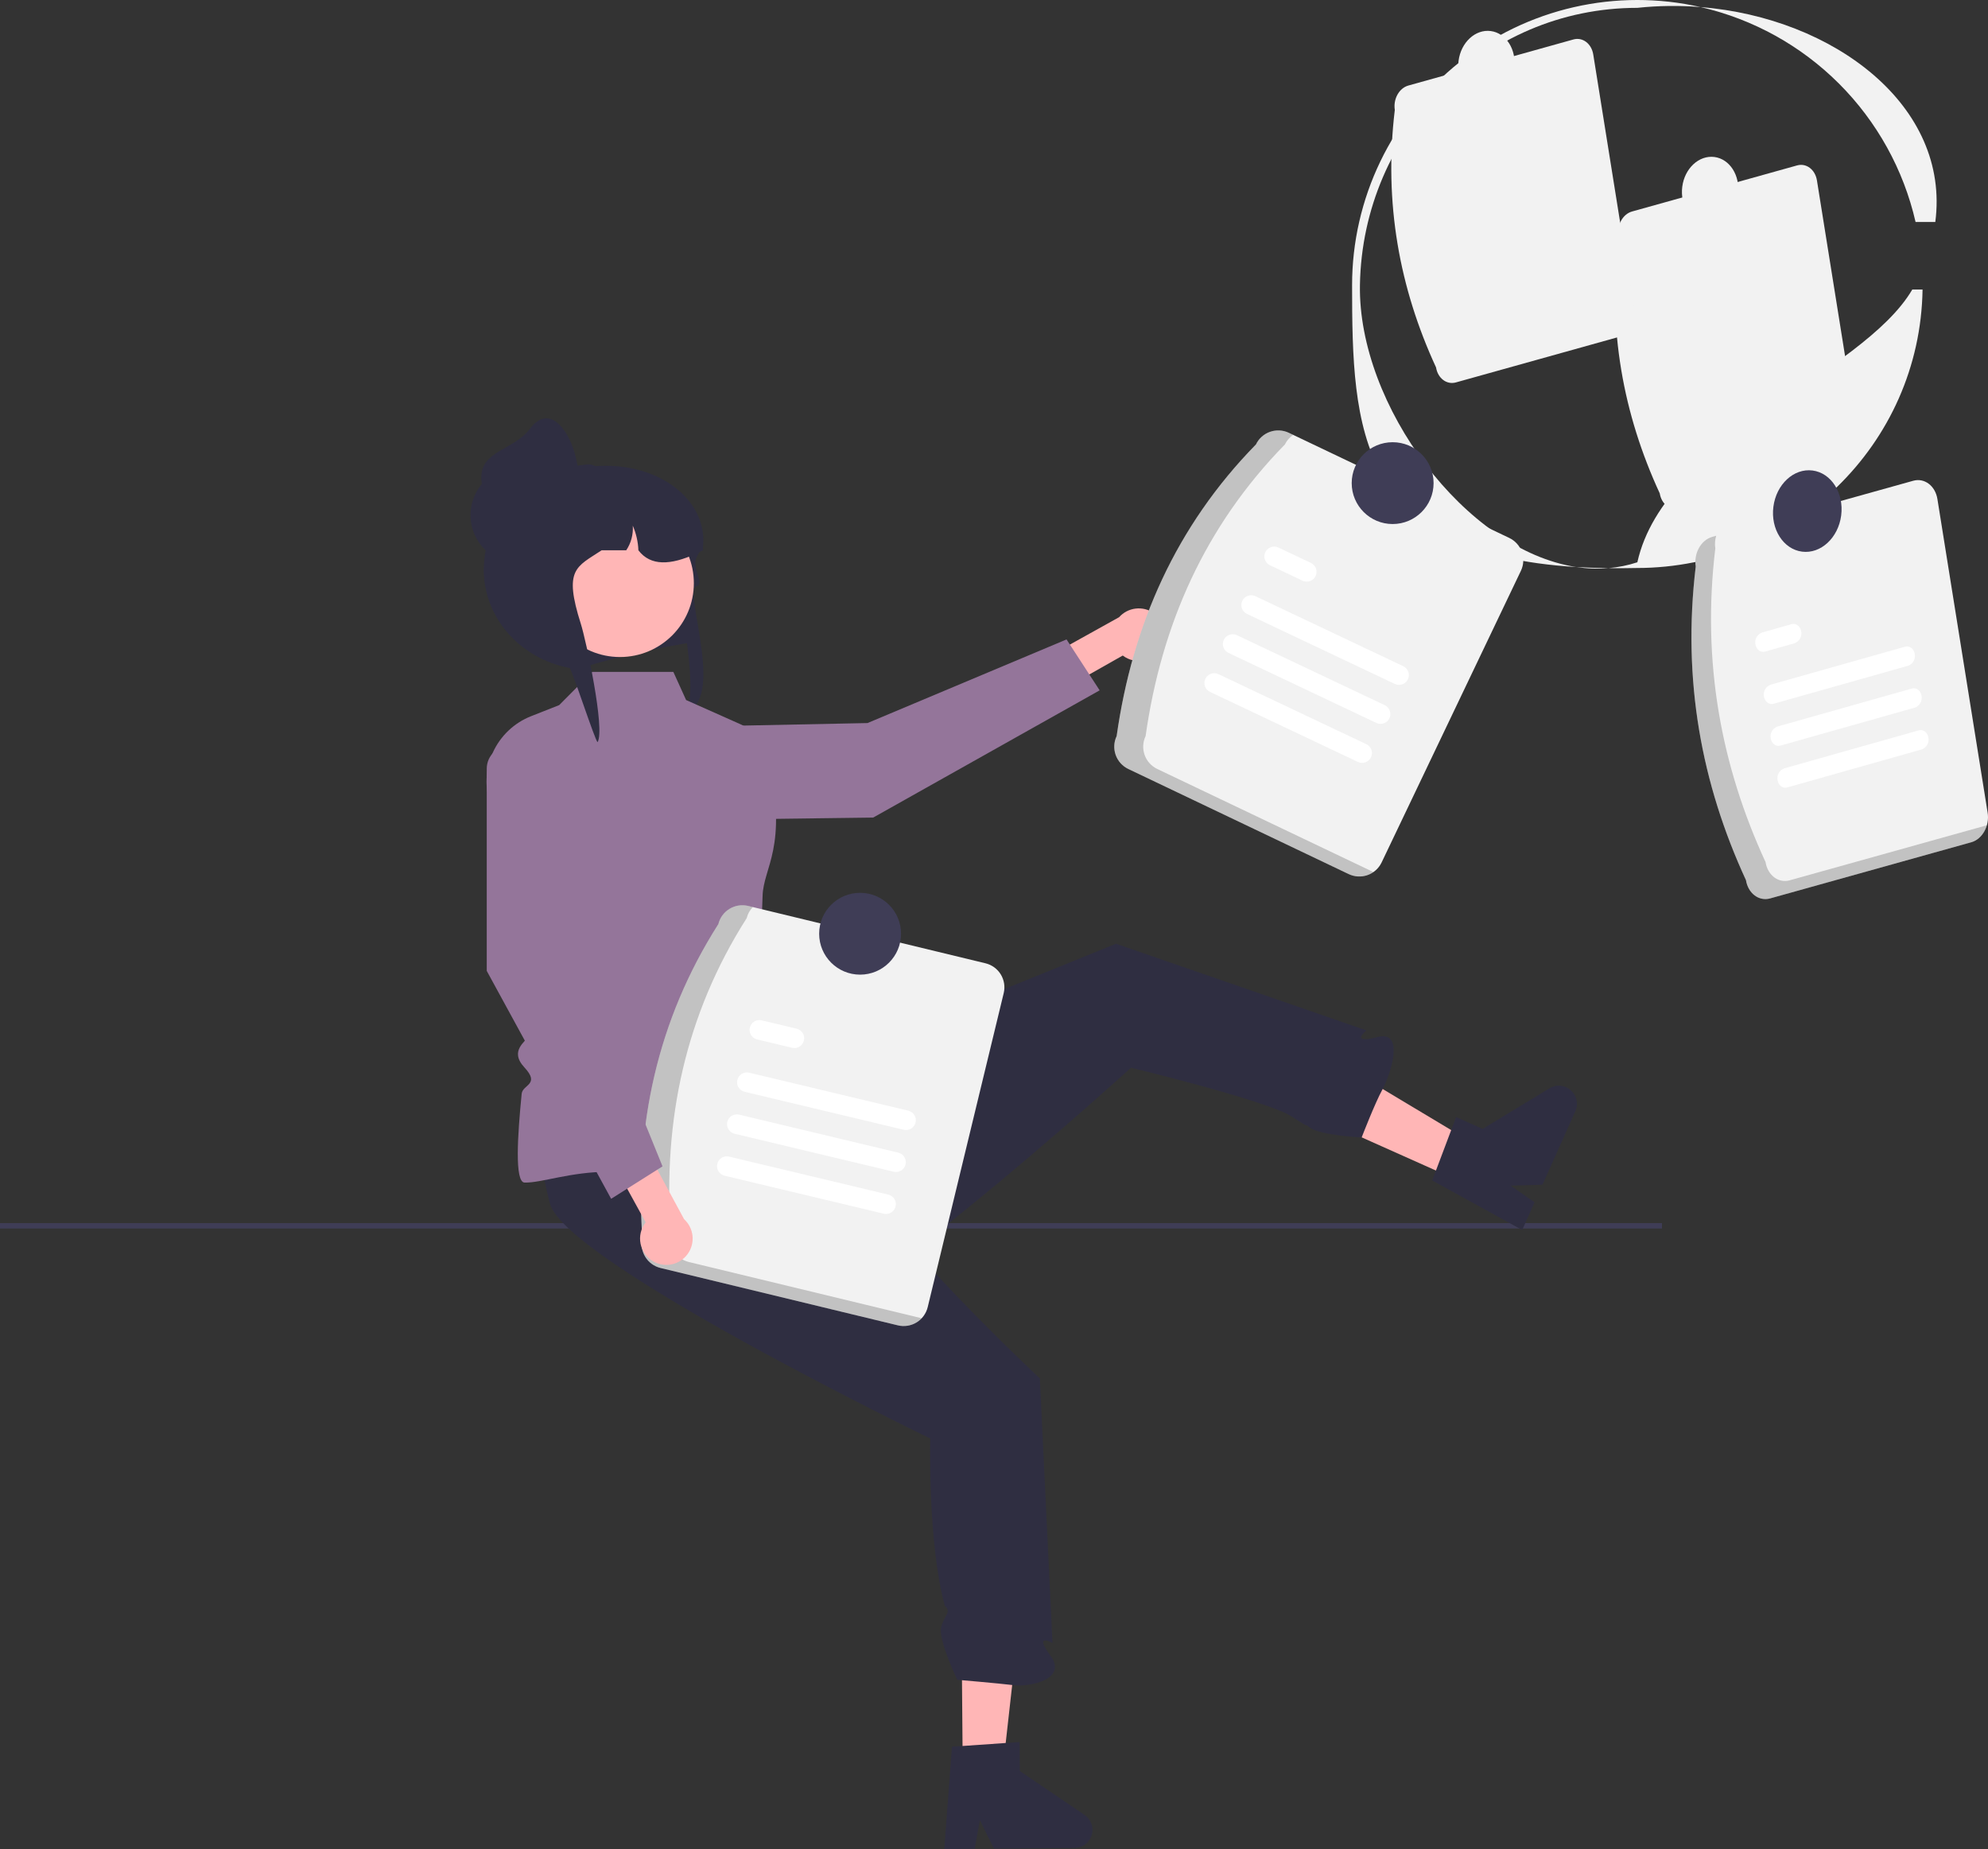
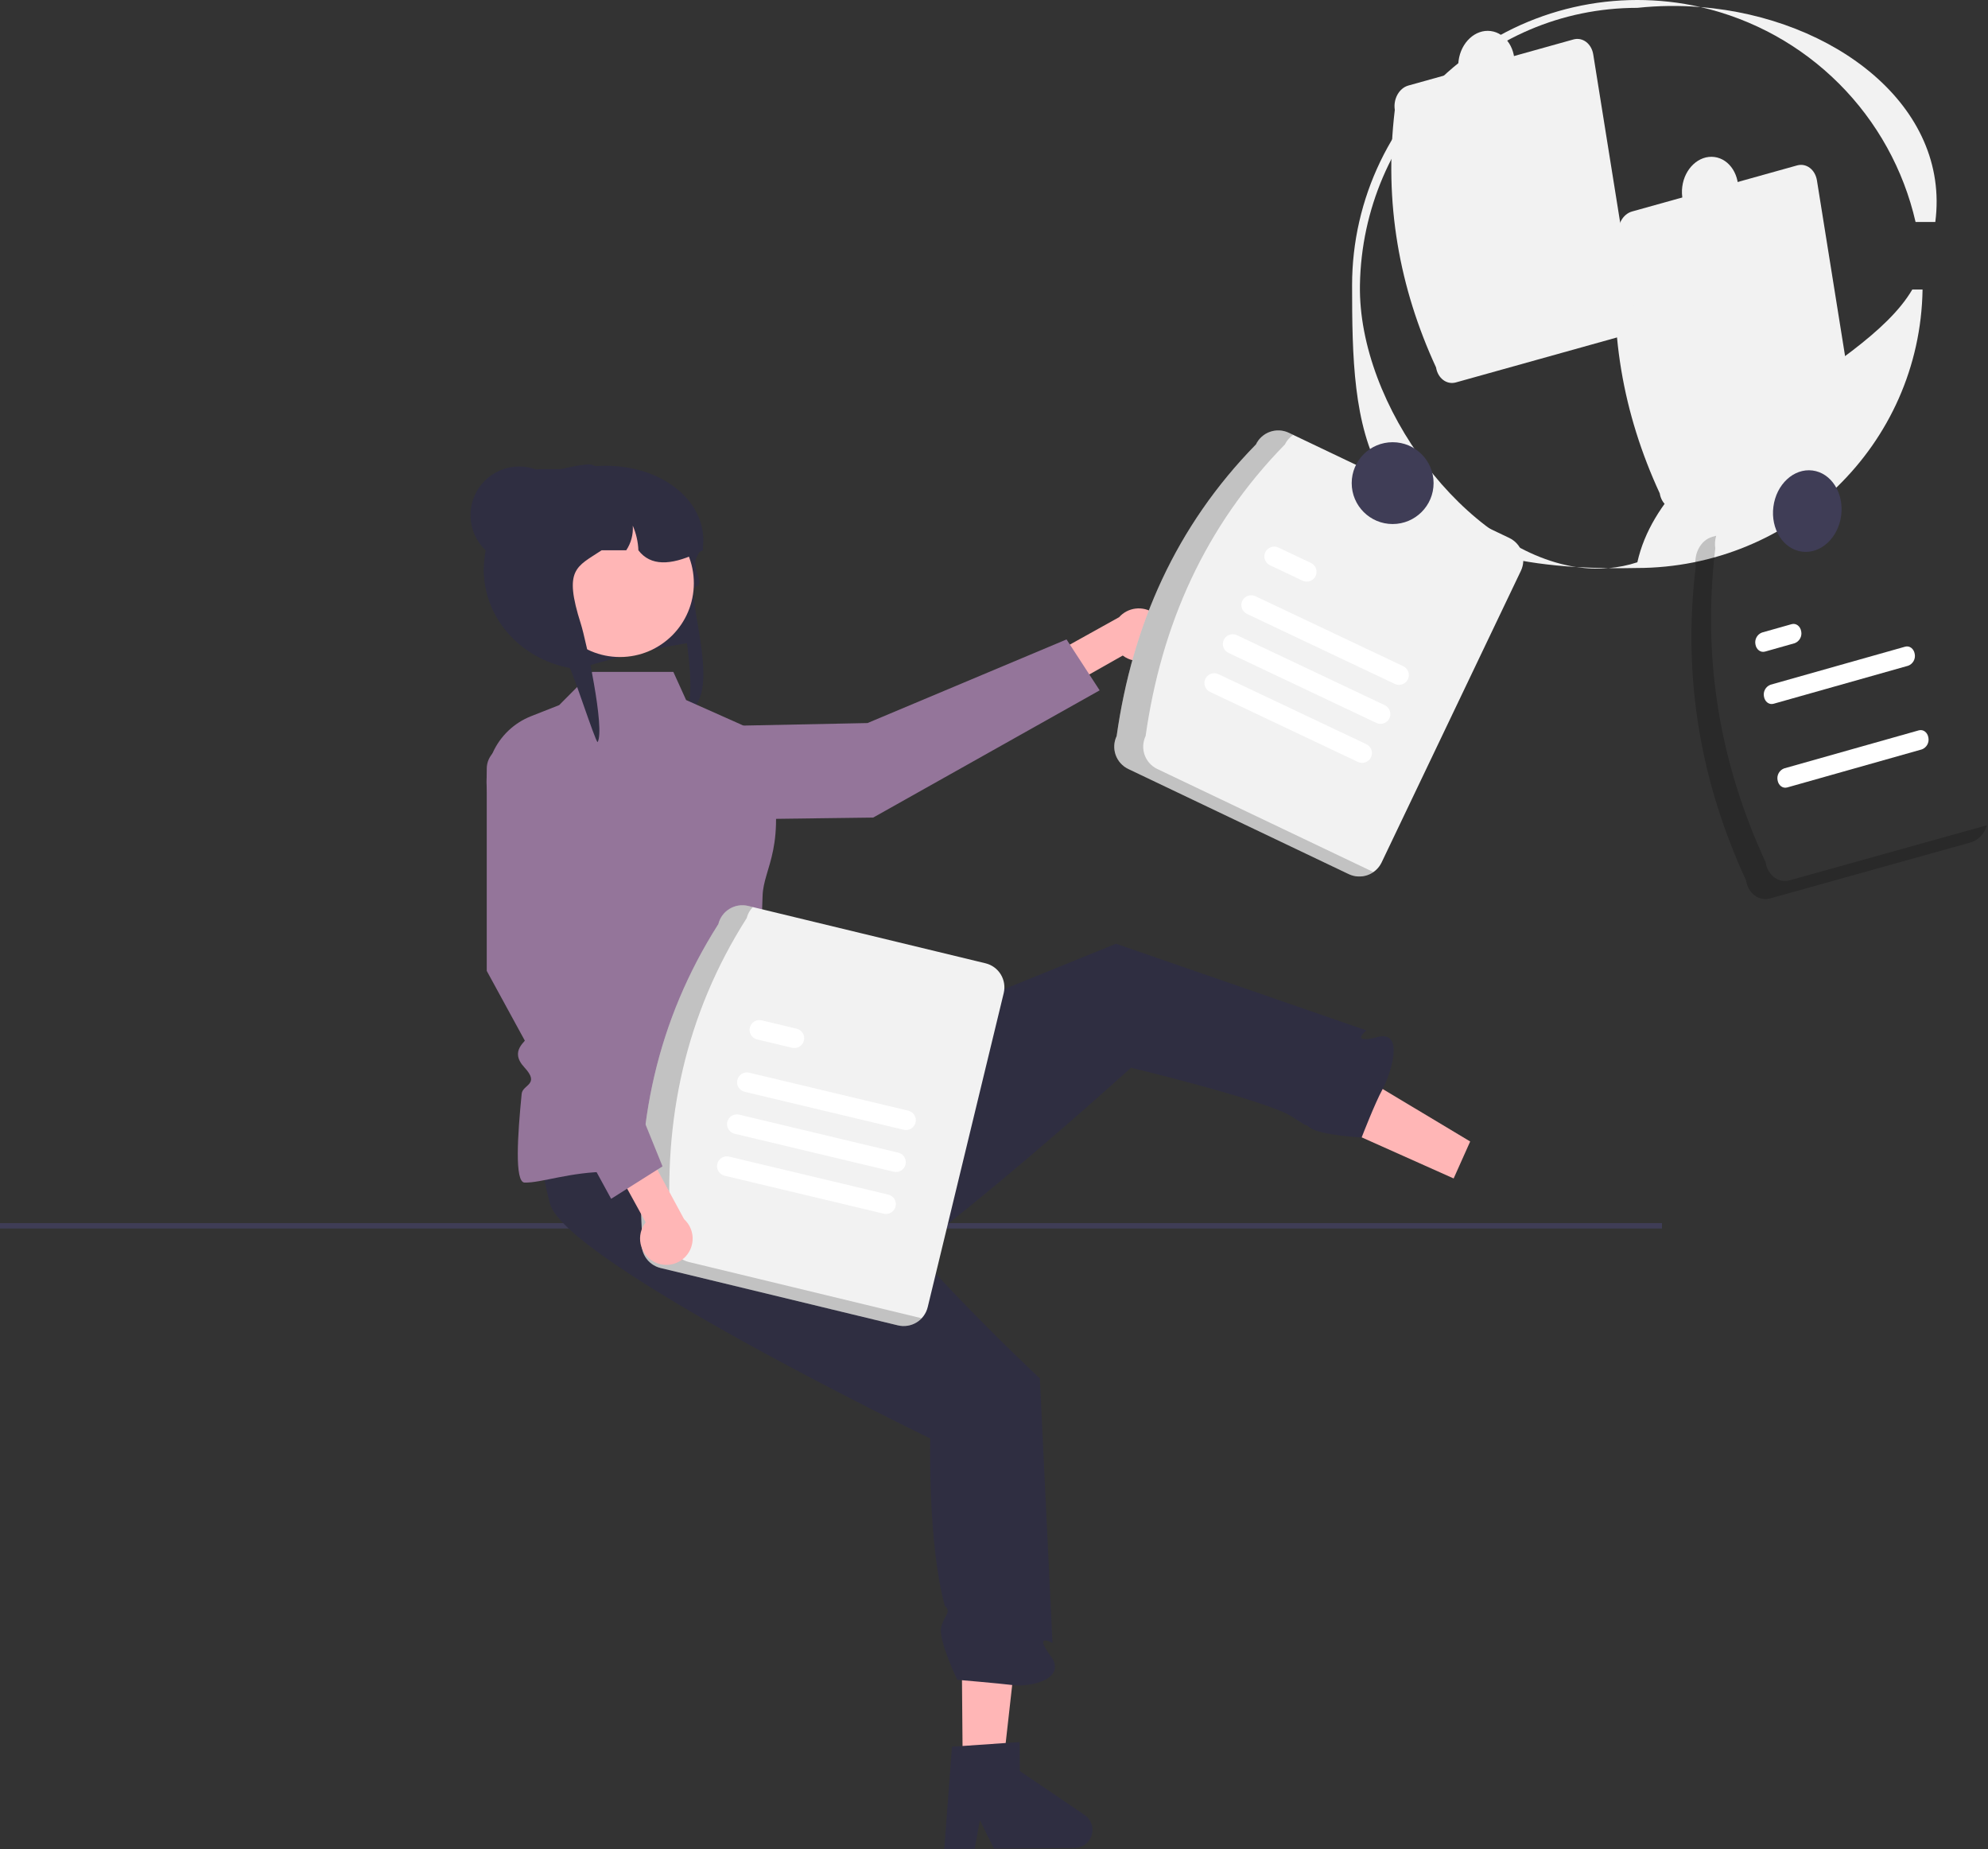
<svg xmlns="http://www.w3.org/2000/svg" width="243" height="226" viewBox="0 0 243 226" fill="none">
  <rect x="0" y="0" width="243" height="226" fill="#333333" stroke="none" />
  <g clip-path="url(#clip0_244_4479)">
    <path d="M234.146 27.13H236.559C238.408 12.948 224.183 2.179 207.869 0.864C214.276 2.333 220.139 5.576 224.787 10.222C229.435 14.867 232.678 20.727 234.146 27.13Z" fill="#F2F2F2" />
    <path d="M196.594 69.441C195.229 69.424 193.92 69.378 192.669 69.303C193.968 69.503 195.285 69.549 196.594 69.441Z" fill="#F2F2F2" />
    <path d="M166.23 34.84C166.545 16.161 181.441 0.959 200.139 0.959C202.707 0.686 205.295 0.655 207.869 0.864C202.763 -0.294 197.462 -0.288 192.359 0.88C187.256 2.049 182.481 4.35 178.39 7.614C174.298 10.877 170.994 15.019 168.723 19.732C166.452 24.446 165.272 29.609 165.27 34.84C165.27 52.553 165.905 67.665 192.669 69.303C179.109 67.245 165.982 49.508 166.23 34.84Z" fill="#F2F2F2" />
    <path d="M233.746 35.386C227.617 45.863 203.518 53.547 200.139 68.723C198.99 69.1 197.8 69.341 196.594 69.441C197.705 69.454 198.85 69.45 200.041 69.423C219.085 69.423 234.706 54.342 235.001 35.386L233.746 35.386Z" fill="#F2F2F2" />
    <path d="M202.876 60.301C198.419 50.64 196.467 40.228 197.834 28.822C197.623 27.495 198.363 26.166 199.489 25.85L219.667 20.217C220.793 19.904 221.877 20.724 222.091 22.051L227.133 53.529C227.344 54.856 226.604 56.186 225.478 56.502L205.3 62.135C204.174 62.447 203.09 61.627 202.876 60.301Z" fill="#F2F2F2" />
    <path d="M212.433 23.699C212.723 21.45 211.436 19.43 209.557 19.188C207.678 18.945 205.919 20.572 205.629 22.821C205.338 25.07 206.625 27.09 208.504 27.332C210.383 27.575 212.142 25.948 212.433 23.699Z" fill="#F2F2F2" />
    <path d="M175.533 44.907C171.076 35.246 169.125 24.835 170.492 13.428C170.28 12.101 171.021 10.772 172.146 10.456L192.324 4.823C193.45 4.51 194.535 5.331 194.749 6.657L199.79 38.136C200.001 39.462 199.261 40.792 198.136 41.108L177.958 46.741C176.832 47.054 175.747 46.233 175.533 44.907Z" fill="#F2F2F2" />
    <path d="M185.09 8.305C185.381 6.056 184.094 4.036 182.215 3.794C180.336 3.551 178.577 5.178 178.286 7.427C177.996 9.676 179.283 11.696 181.162 11.938C183.041 12.181 184.799 10.554 185.09 8.305Z" fill="#F2F2F2" />
    <path d="M203.151 149.493H0V150.154H203.151V149.493Z" fill="#3F3D56" />
    <path d="M82.635 71.549C82.395 70.711 85.745 78.392 84.948 78.485C81.318 78.901 73.274 80.777 70.746 81.787C70.632 81.774 70.518 81.761 70.408 81.745C70.136 81.715 69.872 81.672 69.611 81.622C63.723 80.509 59.269 75.677 59.149 69.845C59.142 69.762 59.142 69.677 59.142 69.594C59.141 69.191 59.162 68.789 59.206 68.388C59.261 67.842 59.356 67.3 59.49 66.767L59.477 66.763C57.133 64.564 58.121 60.485 61.108 58.764C62.406 58.019 63.845 57.552 65.334 57.394C65.738 57.35 66.144 57.328 66.55 57.328H70.364C71.153 57.158 71.953 57.042 72.758 56.981H72.765C80.444 56.396 86.499 61.073 85.933 66.763C85.93 66.77 85.923 66.777 85.92 66.783C85.755 67.028 85.612 67.259 85.484 67.48C85.36 67.688 85.257 67.886 85.166 68.075C84.466 69.528 86.265 71.356 85.072 71.698C83.486 72.152 89.245 87.072 82.965 87.072C86.02 87.94 83.296 73.861 82.635 71.549Z" fill="#2F2E41" />
    <path d="M117.674 215.766L122.627 215.724L124.818 196.192L117.51 196.254L117.674 215.766Z" fill="#FFB6B6" />
    <path d="M133.537 223.635C133.542 224.221 133.313 224.786 132.902 225.204C132.49 225.623 131.929 225.861 131.342 225.867L121.496 225.949L119.772 222.457L119.139 225.966L115.423 226L116.362 213.485L117.654 213.399L122.926 213.035L124.627 212.922L124.657 216.463L132.567 221.823C132.863 222.024 133.106 222.294 133.275 222.61C133.444 222.925 133.534 223.277 133.537 223.635Z" fill="#2F2E41" />
    <path d="M123.952 205.97C121.982 205.732 117.01 205.309 117.01 205.309C117.01 205.309 114.664 200.415 115.044 198.892C115.417 197.363 116.349 197.052 115.483 196.253C113.375 188.465 113.712 175.816 113.712 175.816C113.712 175.816 102.361 170.324 90.868 163.966C79.633 157.747 68.263 150.702 67.235 147.152C66.556 144.612 66.101 142.019 65.873 139.4C65.701 137.683 65.595 135.998 65.529 134.489C65.374 131.034 65.437 128.481 65.437 128.481L79.759 128.244L89.245 128.026H90.237V129.677L92.729 133.911C92.729 133.911 97.036 138.915 96.53 139.38C95.919 139.945 96.104 140.447 98.276 140.857C98.893 140.965 99.522 140.99 100.146 140.933C103.653 140.665 105.121 142.67 105.207 143.109C105.795 146.21 111.695 152.948 117.222 158.698H117.225C122.326 164.009 127.105 168.474 127.105 168.474L127.376 174.171L128.649 200.808C128.649 200.808 126.262 199.473 128.394 202.35C130.526 205.23 125.922 206.204 123.952 205.97Z" fill="#2F2E41" />
    <path d="M177.684 144.034L179.706 139.516L162.841 129.4L159.857 136.068L177.684 144.034Z" fill="#FFB6B6" />
-     <path d="M191.444 132.892C191.98 133.132 192.398 133.574 192.608 134.122C192.818 134.67 192.801 135.279 192.562 135.815L188.542 144.796L184.647 144.911L187.578 146.945L186.063 150.335L175.062 144.277L175.522 143.067L177.384 138.125L177.988 136.532L181.223 137.978L189.392 133.02C189.698 132.835 190.045 132.726 190.402 132.704C190.76 132.681 191.117 132.746 191.444 132.892Z" fill="#2F2E41" />
    <path d="M169.009 133.099C168.998 133.124 168.984 133.148 168.972 133.169C168.051 134.859 166.539 138.769 166.444 139.01C166.442 139.014 166.44 139.019 166.44 139.024C166.44 139.024 161.45 138.767 160.175 137.853C158.898 136.932 160.831 138.388 157.885 136.462C156.361 135.461 151.143 133.898 146.47 132.621C142.122 131.432 138.247 130.498 138.247 130.498C138.247 130.498 134.822 133.613 129.861 137.917L129.858 137.919C125.25 141.908 119.311 146.924 113.555 151.415C101.234 155.036 88.228 158.174 84.977 156.411C82.692 155.11 80.524 153.612 78.499 151.935L81.847 143.166L90.701 133.902L100.02 130.118L103.666 128.637L108.771 126.567L136.411 115.346L167.02 125.94C167.02 125.94 164.888 127.661 168.358 126.753C171.78 125.859 169.972 131.287 169.009 133.099Z" fill="#2F2E41" />
    <path d="M72.388 82.118H82.304L83.865 85.561L90.506 88.518C91.37 88.903 92.131 89.486 92.728 90.218C93.325 90.951 93.741 91.814 93.943 92.737C96.334 103.66 93.309 105.929 93.212 109.53C92.881 121.751 91.178 124.181 91.369 127.198C91.426 128.101 91.977 131.67 93.751 131.334C95.526 130.998 94.569 132.409 94.989 132.958C95.352 133.432 97.26 132.803 96.062 134.378C94.865 135.952 99.985 140.246 96.848 140.246C90.898 140.246 78.999 143.218 74.371 143.218C69.744 143.218 66.168 144.589 64.124 144.539C62.879 144.509 63.269 138.707 63.766 133.683C63.879 132.545 66.065 132.575 64.103 130.465C62.141 128.356 64.451 127.26 64.455 126.705C64.459 126.115 65.567 124.629 64.185 122.199C62.802 119.769 64.077 120.774 64.017 120.011C63.554 114.131 62.891 106.633 62.891 106.633L59.968 98.413C59.221 96.311 59.319 94.002 60.243 91.973C61.167 89.943 62.844 88.351 64.92 87.533L68.349 86.181L72.388 82.118Z" fill="#94759A" />
    <path d="M142.031 79.086C141.81 79.497 141.503 79.855 141.131 80.135C140.758 80.416 140.329 80.612 139.873 80.711C139.418 80.809 138.946 80.808 138.49 80.706C138.035 80.605 137.608 80.405 137.237 80.122L123.268 88.024L120.131 84.701L136.79 75.437C137.313 74.849 138.034 74.473 138.816 74.381C139.598 74.288 140.387 74.486 141.033 74.936C141.678 75.385 142.137 76.056 142.321 76.821C142.505 77.586 142.402 78.392 142.031 79.086Z" fill="#FFB6B6" />
    <path d="M79.135 97.738L78.923 100.283L106.732 99.926L134.414 84.376L130.367 78.153L106.036 88.374L88.744 88.725C86.31 88.774 83.981 89.722 82.207 91.387C80.432 93.052 79.338 95.314 79.135 97.738Z" fill="#94759A" />
    <path d="M75.78 80.304C80.767 80.304 84.811 76.264 84.811 71.28C84.811 66.296 80.767 62.256 75.78 62.256C70.792 62.256 66.749 66.296 66.749 71.28C66.749 76.264 70.792 80.304 75.78 80.304Z" fill="#FFB6B6" />
    <path d="M85.933 67.256C85.782 67.335 85.635 67.407 85.484 67.48C85.327 67.556 85.169 67.632 85.012 67.701C81.988 69.072 79.527 69.224 78.033 67.256C77.993 66.22 77.76 65.201 77.347 64.25C77.42 65.312 77.139 66.369 76.549 67.256H73.542C70.445 69.31 68.854 69.525 71.004 76.269C71.603 78.148 73.987 89.083 73.049 90.705C72.778 90.675 69.872 81.672 69.611 81.622C63.723 80.509 59.269 75.677 59.149 69.845C59.155 69.548 59.175 69.25 59.206 68.96C59.593 68.377 60.02 67.821 60.481 67.295C60.479 65.736 60.838 64.198 61.53 62.8C62.405 61.03 63.769 59.547 65.461 58.526C66.47 58.038 67.521 57.643 68.603 57.347C68.629 57.341 68.653 57.334 68.68 57.328C69.011 57.238 69.349 57.156 69.688 57.087C70.386 56.939 71.093 56.832 71.804 56.766C71.854 56.763 71.905 56.76 71.951 56.76C72.235 56.76 72.514 56.837 72.758 56.981C72.762 56.981 72.762 56.984 72.765 56.984C72.94 57.086 73.093 57.222 73.214 57.384C73.428 57.656 73.543 57.992 73.542 58.338H76.891C77.015 58.338 77.139 58.342 77.263 58.348C79.498 58.424 81.624 59.331 83.225 60.892C84.826 62.452 85.787 64.553 85.92 66.783C85.93 66.942 85.933 67.097 85.933 67.256Z" fill="#2F2E41" />
    <path d="M63.463 68.907C66.749 68.907 69.413 66.246 69.413 62.962C69.413 59.679 66.749 57.017 63.463 57.017C60.177 57.017 57.514 59.679 57.514 62.962C57.514 66.246 60.177 68.907 63.463 68.907Z" fill="#2F2E41" />
-     <path d="M70.735 58.338C70.849 61.62 68.071 64.283 64.785 64.283C63.207 64.283 61.694 63.657 60.578 62.542C59.462 61.427 58.836 59.915 58.836 58.338C58.836 55.055 62.815 55.021 64.785 52.394C67.573 48.676 70.582 53.913 70.735 58.338Z" fill="#2F2E41" />
    <path d="M78.514 151.336C77.591 137.639 80.295 124.755 87.806 112.947C87.995 112.171 88.485 111.5 89.168 111.084C89.85 110.667 90.671 110.538 91.449 110.725L120.464 117.737C121.242 117.926 121.912 118.415 122.329 119.097C122.746 119.78 122.875 120.599 122.688 121.377L113.396 159.766C113.207 160.542 112.718 161.213 112.035 161.629C111.352 162.046 110.532 162.175 109.754 161.988L80.738 154.976C79.961 154.787 79.29 154.298 78.873 153.616C78.456 152.933 78.327 152.114 78.514 151.336Z" fill="#F2F2F2" />
    <path opacity="0.2" d="M84.201 154.246C83.423 154.057 82.752 153.568 82.336 152.885C81.919 152.203 81.79 151.383 81.977 150.606C81.053 136.909 83.758 124.024 91.269 112.217C91.395 111.708 91.654 111.241 92.019 110.863L91.448 110.725C90.671 110.538 89.85 110.667 89.168 111.084C88.485 111.5 87.995 112.17 87.806 112.947C80.295 124.755 77.591 137.639 78.514 151.336C78.327 152.114 78.456 152.933 78.873 153.616C79.29 154.298 79.961 154.787 80.738 154.976L109.754 161.988C110.27 162.11 110.809 162.095 111.317 161.942C111.824 161.79 112.283 161.506 112.645 161.119L84.201 154.246Z" fill="black" />
    <path d="M110.472 138.085L91.014 133.44C90.705 133.366 90.438 133.172 90.272 132.901C90.105 132.63 90.053 132.304 90.127 131.995C90.201 131.686 90.395 131.419 90.666 131.252C90.937 131.086 91.263 131.033 91.572 131.107L111.029 135.752C111.338 135.827 111.604 136.021 111.77 136.291C111.936 136.562 111.988 136.887 111.914 137.196C111.84 137.505 111.647 137.772 111.376 137.938C111.106 138.105 110.781 138.157 110.472 138.085Z" fill="white" />
    <path d="M96.825 128.065L92.544 127.043C92.235 126.97 91.967 126.777 91.8 126.506C91.633 126.236 91.58 125.91 91.653 125.601C91.725 125.292 91.918 125.024 92.189 124.857C92.459 124.689 92.785 124.636 93.095 124.708L93.102 124.71L97.382 125.732C97.691 125.807 97.958 126.001 98.123 126.272C98.289 126.542 98.341 126.868 98.267 127.176C98.193 127.485 98 127.752 97.73 127.918C97.459 128.085 97.134 128.138 96.825 128.065Z" fill="white" />
    <path d="M108.019 148.341L88.562 143.696C88.253 143.622 87.987 143.428 87.821 143.157C87.655 142.886 87.603 142.561 87.677 142.252C87.751 141.943 87.944 141.676 88.215 141.51C88.485 141.343 88.811 141.291 89.12 141.364L108.577 146.008C108.731 146.044 108.876 146.11 109.004 146.202C109.132 146.294 109.241 146.41 109.324 146.544C109.407 146.678 109.463 146.827 109.488 146.983C109.514 147.139 109.508 147.298 109.472 147.451C109.436 147.605 109.37 147.749 109.277 147.877C109.185 148.005 109.069 148.114 108.934 148.197C108.8 148.279 108.651 148.335 108.495 148.36C108.339 148.385 108.18 148.379 108.027 148.343L108.019 148.341Z" fill="white" />
    <path d="M109.246 143.213L89.788 138.568C89.479 138.495 89.211 138.301 89.044 138.03C88.877 137.76 88.825 137.434 88.898 137.124C88.972 136.815 89.165 136.547 89.436 136.38C89.708 136.213 90.034 136.161 90.344 136.235L90.346 136.235L109.803 140.88C110.112 140.955 110.379 141.149 110.545 141.42C110.71 141.69 110.762 142.016 110.688 142.324C110.614 142.633 110.421 142.9 110.151 143.067C109.88 143.233 109.555 143.286 109.246 143.213Z" fill="white" />
-     <path d="M105.132 119.124C107.896 119.124 110.137 116.885 110.137 114.123C110.137 111.362 107.896 109.123 105.132 109.123C102.368 109.123 100.128 111.362 100.128 114.123C100.128 116.885 102.368 119.124 105.132 119.124Z" fill="#3F3D56" />
    <path d="M79.898 154.199C79.49 153.974 79.135 153.662 78.859 153.287C78.584 152.911 78.392 152.48 78.3 152.023C78.207 151.566 78.215 151.095 78.322 150.641C78.43 150.188 78.634 149.763 78.922 149.396L71.194 135.338L74.56 132.246L83.617 149.01C84.198 149.541 84.565 150.266 84.648 151.048C84.73 151.83 84.522 152.616 84.064 153.255C83.606 153.895 82.928 154.344 82.16 154.518C81.393 154.692 80.588 154.579 79.898 154.199Z" fill="#FFB6B6" />
    <path d="M70.871 91.972L62.559 91.17C62.172 91.133 61.78 91.177 61.411 91.299C61.041 91.422 60.701 91.621 60.413 91.882C60.124 92.144 59.894 92.463 59.736 92.819C59.578 93.175 59.497 93.56 59.497 93.949V118.664L74.702 146.521L80.982 142.558L71.066 118.118L70.871 91.972Z" fill="#94759A" />
    <path d="M136.491 89.966C138.419 76.373 143.728 64.325 153.518 54.322C153.863 53.601 154.481 53.046 155.235 52.779C155.989 52.513 156.819 52.556 157.541 52.899L184.482 65.748C185.203 66.093 185.759 66.71 186.025 67.463C186.292 68.217 186.249 69.046 185.905 69.767L168.879 105.412C168.533 106.133 167.916 106.687 167.162 106.954C166.407 107.221 165.578 107.177 164.856 106.834L137.915 93.986C137.193 93.64 136.638 93.023 136.371 92.27C136.104 91.516 136.148 90.688 136.491 89.966Z" fill="#F2F2F2" />
    <path opacity="0.2" d="M141.454 93.986C140.732 93.64 140.177 93.023 139.91 92.27C139.643 91.516 139.686 90.688 140.03 89.966C141.958 76.373 147.267 64.324 157.057 54.322C157.286 53.849 157.636 53.446 158.071 53.152L157.541 52.899C156.818 52.556 155.989 52.513 155.235 52.779C154.481 53.046 153.863 53.601 153.518 54.322C143.728 64.324 138.419 76.373 136.491 89.966C136.148 90.688 136.104 91.516 136.371 92.27C136.638 93.023 137.193 93.64 137.915 93.986L164.856 106.834C165.335 107.06 165.866 107.156 166.394 107.112C166.922 107.068 167.43 106.884 167.864 106.581L141.454 93.986Z" fill="black" />
    <path d="M170.499 83.595L152.421 75.035C152.134 74.899 151.912 74.654 151.805 74.354C151.698 74.055 151.714 73.725 151.851 73.437C151.987 73.15 152.232 72.928 152.532 72.822C152.832 72.715 153.162 72.731 153.449 72.867L171.527 81.427C171.813 81.564 172.034 81.809 172.14 82.108C172.246 82.407 172.23 82.736 172.094 83.023C171.958 83.309 171.713 83.531 171.415 83.638C171.116 83.745 170.786 83.73 170.499 83.595Z" fill="white" />
    <path d="M159.217 70.975L155.24 69.091C155.097 69.025 154.969 68.93 154.863 68.814C154.757 68.697 154.674 68.561 154.621 68.413C154.567 68.265 154.543 68.107 154.551 67.95C154.558 67.792 154.596 67.638 154.663 67.495C154.73 67.353 154.825 67.225 154.942 67.119C155.058 67.013 155.195 66.93 155.343 66.877C155.492 66.824 155.649 66.8 155.807 66.808C155.964 66.815 156.119 66.853 156.261 66.921L156.268 66.924L160.245 68.807C160.532 68.944 160.753 69.189 160.859 69.488C160.965 69.787 160.949 70.116 160.813 70.403C160.677 70.69 160.432 70.911 160.133 71.018C159.834 71.125 159.505 71.11 159.217 70.975Z" fill="white" />
    <path d="M165.979 93.124L147.902 84.564C147.615 84.427 147.394 84.182 147.288 83.883C147.182 83.584 147.198 83.255 147.334 82.968C147.47 82.681 147.715 82.46 148.014 82.353C148.313 82.245 148.642 82.261 148.93 82.396L167.007 90.956C167.15 91.023 167.278 91.118 167.384 91.234C167.49 91.35 167.572 91.487 167.626 91.635C167.679 91.783 167.703 91.94 167.696 92.098C167.688 92.255 167.65 92.409 167.583 92.552C167.516 92.694 167.422 92.822 167.305 92.928C167.188 93.034 167.052 93.116 166.904 93.17C166.756 93.223 166.598 93.247 166.441 93.24C166.283 93.232 166.129 93.194 165.986 93.127L165.979 93.124Z" fill="white" />
    <path d="M168.239 88.359L150.162 79.799C149.874 79.663 149.652 79.419 149.544 79.12C149.437 78.82 149.453 78.49 149.589 78.203C149.725 77.915 149.97 77.693 150.27 77.586C150.569 77.479 150.899 77.495 151.187 77.63L151.19 77.632L169.267 86.192C169.554 86.329 169.774 86.573 169.881 86.872C169.987 87.171 169.97 87.501 169.834 87.787C169.698 88.074 169.454 88.295 169.155 88.403C168.856 88.51 168.527 88.494 168.239 88.359Z" fill="white" />
    <path d="M170.227 64.049C172.991 64.049 175.232 61.81 175.232 59.048C175.232 56.286 172.991 54.048 170.227 54.048C167.463 54.048 165.223 56.286 165.223 59.048C165.223 61.81 167.463 64.049 170.227 64.049Z" fill="#3F3D56" />
-     <path d="M213.415 107.575C207.987 95.81 205.611 83.13 207.275 69.239C207.018 67.623 207.92 66.003 209.29 65.619L233.864 58.759C235.235 58.378 236.556 59.377 236.816 60.992L242.956 99.328C243.214 100.944 242.312 102.564 240.941 102.948L216.368 109.808C214.996 110.189 213.675 109.19 213.415 107.575Z" fill="#F2F2F2" />
    <path opacity="0.2" d="M218.76 107.596C217.388 107.977 216.067 106.978 215.807 105.363C210.379 93.597 208.002 80.918 209.667 67.027C209.589 66.511 209.625 65.984 209.774 65.484L209.29 65.619C207.919 66.004 207.018 67.623 207.275 69.239C205.61 83.13 207.987 95.81 213.415 107.575C213.675 109.19 214.996 110.189 216.368 109.808L240.941 102.948C241.409 102.792 241.829 102.519 242.163 102.155C242.497 101.792 242.733 101.35 242.849 100.871L218.76 107.596Z" fill="black" />
    <path d="M233.248 81.366L216.79 86.016C216.245 86.17 215.718 85.773 215.614 85.13C215.555 84.835 215.603 84.528 215.749 84.264C215.895 84.001 216.13 83.797 216.412 83.69L232.87 79.039C233.416 78.887 233.941 79.285 234.044 79.928C234.103 80.223 234.055 80.529 233.909 80.792C233.764 81.055 233.53 81.258 233.248 81.366Z" fill="white" />
    <path d="M219.373 78.614L215.753 79.637C215.208 79.793 214.68 79.399 214.573 78.757C214.513 78.461 214.56 78.154 214.706 77.889C214.851 77.624 215.086 77.42 215.368 77.312L215.374 77.31L218.995 76.287C219.541 76.135 220.066 76.533 220.169 77.176C220.228 77.471 220.18 77.777 220.034 78.04C219.889 78.303 219.655 78.506 219.373 78.614Z" fill="white" />
    <path d="M234.912 91.594L218.454 96.245C217.908 96.397 217.382 95.999 217.279 95.356C217.221 95.061 217.269 94.755 217.414 94.492C217.56 94.229 217.794 94.026 218.075 93.918L234.534 89.268C235.079 89.112 235.607 89.505 235.713 90.147C235.773 90.443 235.726 90.751 235.581 91.016C235.435 91.28 235.2 91.485 234.918 91.593L234.912 91.594Z" fill="white" />
-     <path d="M234.08 86.48L217.622 91.131C217.077 91.286 216.549 90.891 216.444 90.248C216.384 89.952 216.432 89.645 216.578 89.38C216.724 89.116 216.959 88.912 217.241 88.805L217.243 88.804L233.702 84.153C234.248 84.001 234.773 84.399 234.876 85.042C234.934 85.337 234.887 85.643 234.741 85.906C234.595 86.17 234.361 86.373 234.08 86.48Z" fill="white" />
    <path d="M225.054 63C225.408 60.261 223.84 57.801 221.552 57.506C219.264 57.21 217.122 59.191 216.768 61.93C216.413 64.669 217.981 67.129 220.269 67.424C222.557 67.72 224.699 65.739 225.054 63Z" fill="#3F3D56" />
  </g>
  <defs>
    <clipPath id="clip0_244_4479">
      <rect width="243" height="226" fill="white" />
    </clipPath>
  </defs>
</svg>